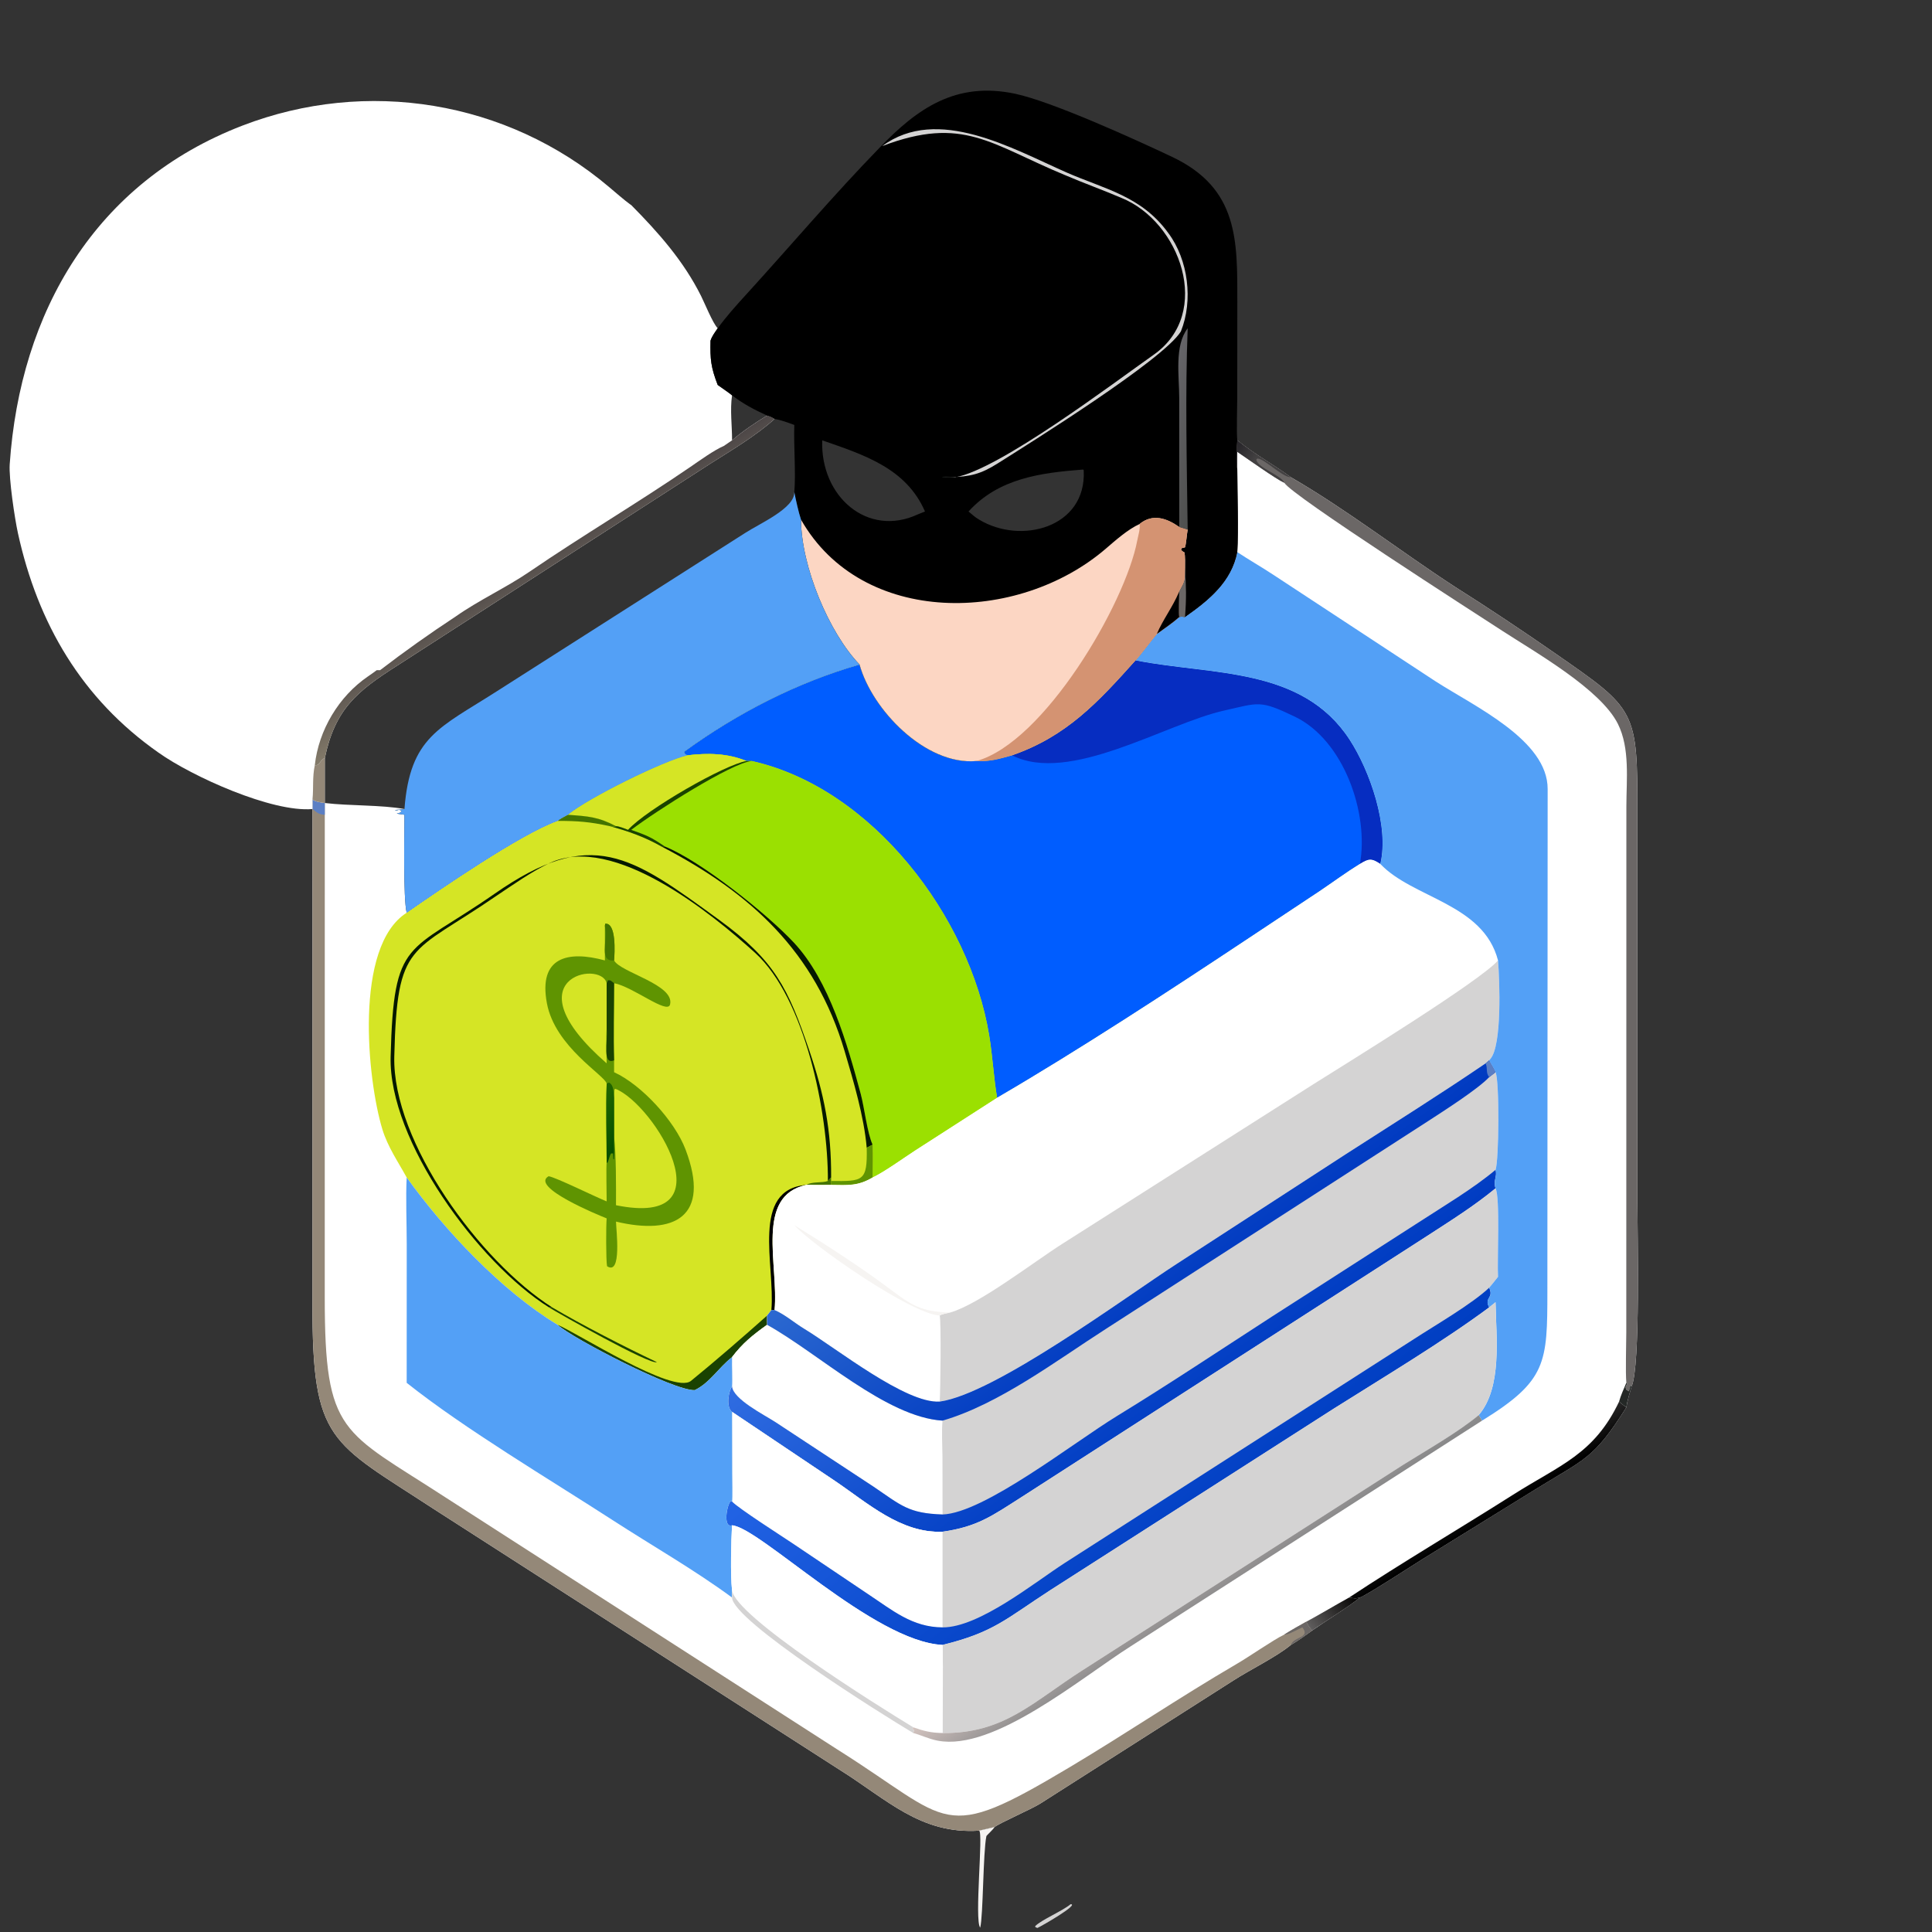
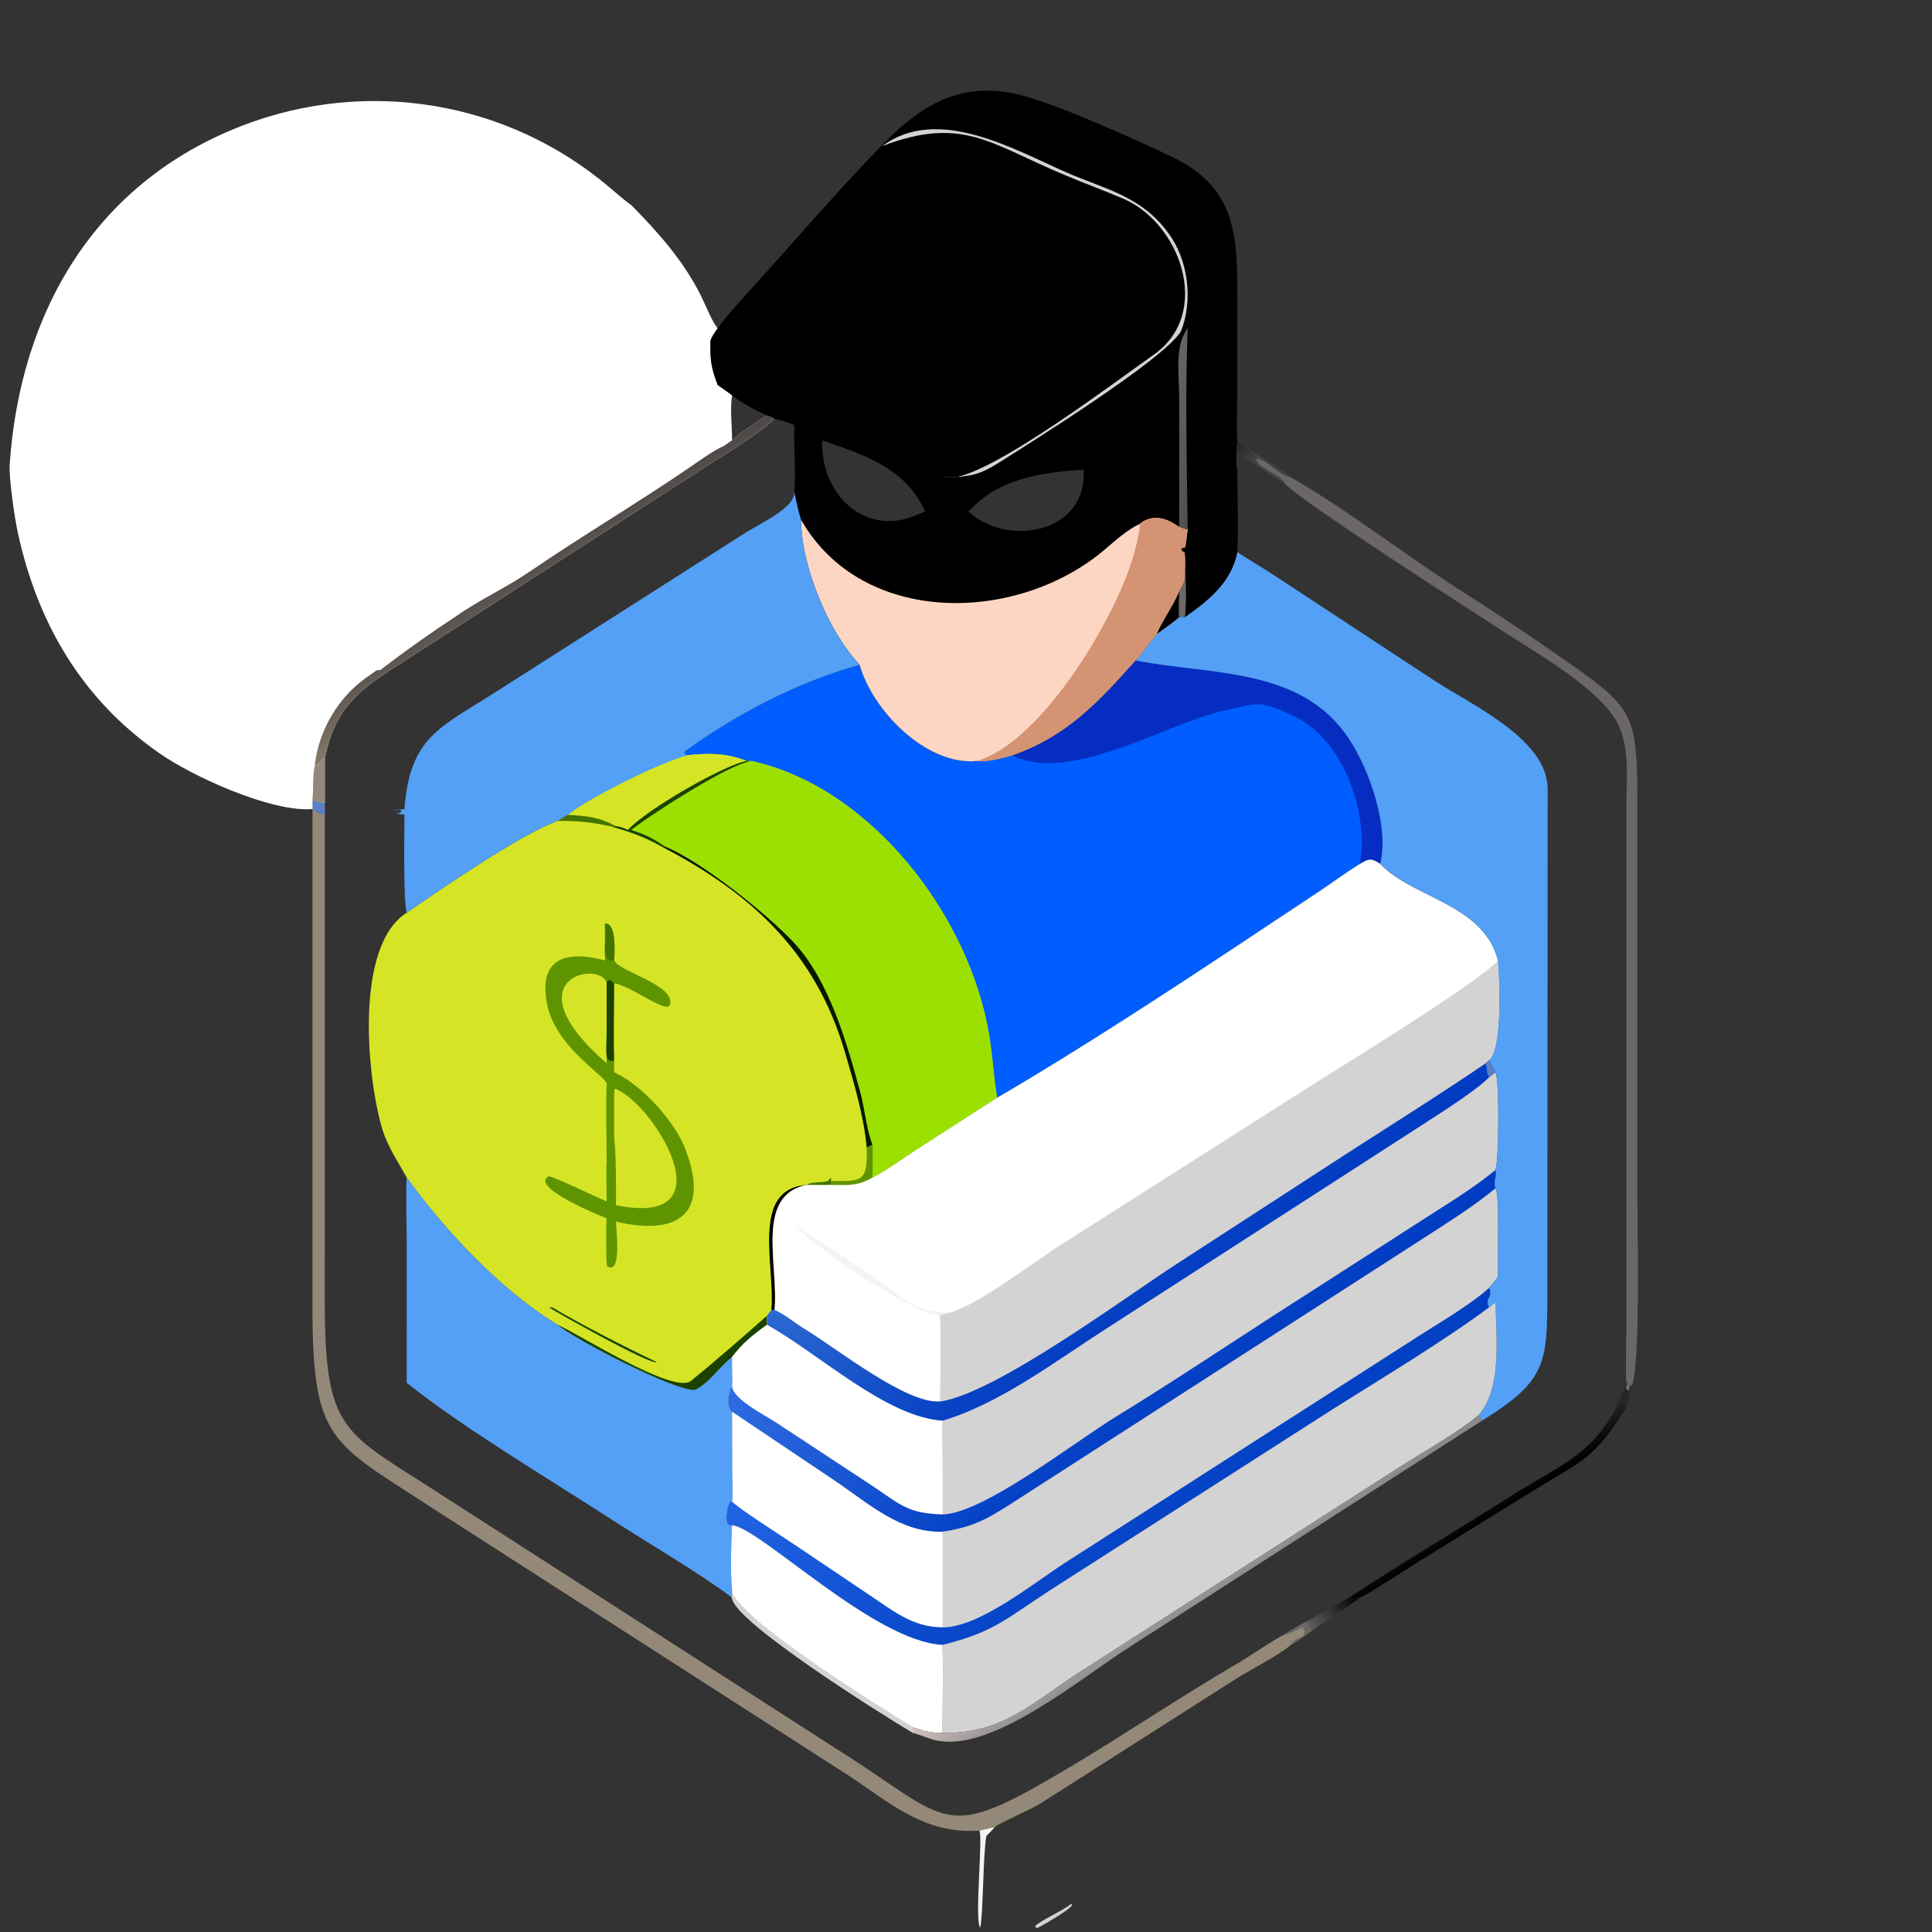
<svg xmlns="http://www.w3.org/2000/svg" width="110" height="110" viewBox="0 0 110 110" fill="none">
  <rect x="0" y="0" width="110" height="110" fill="#333333" stroke="none" />
-   <path d="M70.445 25.07C71.462 25.889 72.464 26.419 73.497 27.174C76.618 28.973 79.767 31.412 82.82 33.4C84.768 34.631 86.677 35.903 88.569 37.218C93.149 40.401 93.24 40.407 93.225 46.379L93.226 68.525C93.226 70.098 93.408 77.809 92.895 78.938C92.789 79.313 92.651 79.754 92.597 80.134C90.704 83.124 90.212 83.061 87.287 84.878L81.007 88.761C80.464 89.096 77.847 90.806 77.429 90.956C76.774 91.498 75.467 92.299 74.708 92.835C74.304 93.124 73.927 93.402 73.497 93.654C72.725 94.308 71.132 95.09 70.222 95.681L59.228 102.689C58.687 103.027 56.906 103.794 56.625 104.027C56.332 104.094 56.039 104.159 55.746 104.23C52.397 104.445 50.515 102.459 47.791 100.755L24.694 85.915C18.807 82.062 17.783 82.123 17.789 74.253L17.792 46.064V45.72V45.51C17.92 45.647 18.298 45.694 18.492 45.72C19.875 45.888 21.747 45.822 23.028 46.064C22.834 46.09 22.678 46.105 22.483 46.117C22.651 46.199 22.671 46.025 22.866 46.172C22.777 46.303 22.789 46.264 22.59 46.316L22.585 46.315C22.755 46.366 22.879 46.352 23.028 46.392C23.026 47.427 22.954 51.19 23.156 51.967C25.07 50.641 29.612 47.51 31.744 46.739C31.922 46.6 32.127 46.5 32.326 46.392C33.529 45.41 37.782 43.314 39.142 43.004C39.057 42.978 38.865 42.863 39.002 42.763C42.003 40.592 45.365 38.861 48.938 37.835C49.643 40.402 52.692 43.586 55.592 43.329C56.347 43.367 56.895 43.205 57.62 43.004C60.735 41.927 62.535 39.963 64.653 37.597C64.947 37.29 65.535 36.483 65.867 36.093C66.291 35.788 66.751 35.472 67.142 35.131C67.278 35.096 67.331 35.114 67.47 35.131C68.843 34.167 70.117 33.124 70.445 31.433C70.522 30.192 70.447 28.065 70.445 26.733C70.349 26.389 70.406 25.438 70.445 25.07Z" fill="white" />
  <path d="M64.653 37.598L64.723 37.612C69.008 38.452 74.122 37.961 76.831 42.102C77.989 43.872 79.1 47.05 78.588 49.19C78.085 48.851 77.924 48.884 77.428 49.19C76.644 49.671 75.909 50.217 75.146 50.731L71.125 53.399C66.586 56.412 61.432 59.785 56.77 62.504L52.134 65.487C51.458 65.924 50.358 66.721 49.682 67.041C48.84 67.538 48.273 67.476 47.32 67.464C46.851 67.465 46.379 67.469 45.91 67.464C42.969 68.08 44.342 72.02 44.099 74.59H43.919L43.676 74.903C43.674 75.055 43.665 75.284 43.676 75.428C42.867 76.004 42.276 76.48 41.679 77.269C40.894 77.882 40.431 78.721 39.555 79.148C38.377 79.196 32.615 76.213 31.744 75.428C28.538 73.483 25.338 70.073 23.155 67.041C22.68 66.171 22.074 65.299 21.769 64.293C20.918 61.493 20.131 53.891 23.155 51.968C25.07 50.641 29.612 47.511 31.744 46.739C31.921 46.6 32.127 46.501 32.326 46.392C33.528 45.411 37.782 43.314 39.141 43.004C39.057 42.979 38.865 42.863 39.002 42.764C42.002 40.593 45.365 38.861 48.938 37.836C49.642 40.403 52.692 43.586 55.592 43.33C56.347 43.367 56.894 43.206 57.619 43.004C60.735 41.927 62.534 39.963 64.653 37.598Z" fill="#D5E525" />
  <path d="M64.654 37.598L64.724 37.612C69.009 38.452 74.123 37.961 76.832 42.102C77.99 43.872 79.101 47.05 78.589 49.19C78.086 48.851 77.925 48.884 77.429 49.19C76.645 49.671 75.91 50.217 75.147 50.731L71.126 53.399C66.587 56.412 61.434 59.785 56.771 62.504C56.578 61.364 56.513 60.118 56.32 58.949C55.205 52.18 49.648 44.857 42.802 43.33H42.504C41.411 42.882 40.299 42.87 39.142 43.004C39.058 42.979 38.866 42.863 39.003 42.764C42.004 40.593 45.366 38.861 48.939 37.836C49.644 40.403 52.693 43.586 55.593 43.33C56.348 43.367 56.895 43.206 57.62 43.004C60.736 41.927 62.535 39.963 64.654 37.598Z" fill="#005DFF" />
  <path d="M64.653 37.598L64.723 37.612C69.008 38.452 74.122 37.961 76.831 42.102C77.989 43.872 79.1 47.05 78.588 49.19C78.084 48.851 77.923 48.884 77.428 49.19C77.951 46.313 76.515 42.142 73.718 40.802C71.722 39.846 71.702 40.004 69.683 40.459C66.349 41.21 60.891 44.669 57.619 43.004C60.734 41.927 62.534 39.963 64.653 37.598Z" fill="#062DC1" />
  <path d="M39.141 43.004C40.298 42.869 41.41 42.881 42.503 43.329H42.801C49.647 44.856 55.205 52.179 56.319 58.949C56.512 60.118 56.577 61.364 56.77 62.504L52.134 65.486C51.458 65.924 50.358 66.721 49.682 67.04C49.688 66.422 49.702 65.79 49.682 65.173C49.379 64.516 49.214 63.053 49.007 62.286C48.246 59.461 47.228 55.839 45.199 53.666C43.684 52.043 39.909 49.02 37.848 48.194H37.658C36.717 47.657 35.767 47.321 34.727 47.04C34.896 47.088 34.895 47.074 35.072 47.04C34.053 46.503 33.481 46.474 32.326 46.392C33.528 45.41 37.782 43.314 39.141 43.004Z" fill="#9BE001" />
  <path d="M39.141 43.004C40.298 42.869 41.41 42.881 42.503 43.329C41.274 43.53 36.83 46.069 35.757 47.249C35.623 47.191 35.21 47.028 35.072 47.04C34.053 46.503 33.481 46.474 32.326 46.392C33.528 45.41 37.782 43.314 39.141 43.004Z" fill="#D5E525" />
  <path d="M42.503 43.329H42.801C41.695 43.409 37.313 46.197 35.94 47.249C36.846 47.574 37.049 47.647 37.848 48.194H37.658C36.717 47.657 35.767 47.321 34.727 47.04C34.896 47.088 34.895 47.074 35.072 47.04C35.21 47.028 35.623 47.191 35.757 47.249C36.83 46.069 41.274 43.53 42.503 43.329Z" fill="#1A4201" />
-   <path d="M31.258 74.437C27.21 71.898 22.115 64.931 22.241 60.159C22.419 53.351 23.187 54.349 28.164 50.884C33.691 47.036 35.909 48.701 40.949 52.377C44.123 54.691 44.873 56.279 46.068 59.78C46.932 62.314 47.333 64.35 47.321 67.04L47.136 67.24C47.157 63.301 45.816 56.817 42.997 54.255C40.565 52.046 34.954 47.447 31.31 49.131C30.304 49.596 29.172 50.401 28.248 51.016C23.367 54.376 22.61 53.532 22.449 60.155C22.331 65.015 27.353 71.847 31.441 74.437H31.258Z" fill="#051900" />
  <path d="M37.847 48.193C39.909 49.02 43.684 52.043 45.199 53.666C47.228 55.839 48.246 59.461 49.007 62.286C49.213 63.053 49.379 64.516 49.682 65.173L49.346 65.348C49.2 63.592 48.583 61.519 48.091 59.854C46.414 54.18 42.738 50.836 37.658 48.193H37.847Z" fill="#051900" />
  <path d="M43.676 74.903C43.674 75.055 43.665 75.284 43.676 75.428C42.867 76.004 42.276 76.48 41.679 77.269C40.894 77.882 40.431 78.72 39.555 79.148C38.377 79.196 32.615 76.213 31.744 75.428C32.809 75.856 38.349 79.428 39.343 78.62C40.729 77.493 42.337 76.095 43.676 74.903Z" fill="#1A4201" />
  <path d="M43.919 74.59C44.142 72.022 42.721 67.719 45.91 67.464C42.969 68.08 44.342 72.02 44.1 74.59H43.919Z" fill="black" />
  <path d="M49.346 65.349L49.682 65.174C49.703 65.79 49.688 66.423 49.682 67.041C48.841 67.538 48.273 67.476 47.32 67.464V67.24C49.135 67.257 49.392 67.279 49.346 65.349Z" fill="#5F9401" />
  <path d="M32.326 46.392C33.481 46.474 34.053 46.503 35.072 47.04C34.895 47.074 34.896 47.088 34.727 47.04C33.592 46.791 32.89 46.736 31.744 46.739C31.921 46.6 32.127 46.5 32.326 46.392Z" fill="#447400" />
  <path d="M31.441 74.438C33.108 75.423 35.613 76.71 37.398 77.553C37.052 77.752 31.718 74.732 31.258 74.438H31.441Z" fill="#1A4201" />
  <path d="M47.32 67.04V67.24V67.463C46.851 67.464 46.379 67.469 45.91 67.463C46.233 67.258 46.825 67.364 47.135 67.24L47.32 67.04Z" fill="#447400" />
  <path d="M34.44 52.714L34.458 52.592C35.102 52.526 34.998 54.267 34.964 54.683C35.321 55.365 38.429 56.06 38.15 57.192C38.006 57.779 36.043 56.182 34.964 55.979C34.963 57.374 34.92 58.993 34.964 60.369V61.047C36.523 61.76 38.415 63.818 39.032 65.448C40.491 69.297 38.387 70.342 35.073 69.553C35.077 69.992 35.42 72.654 34.563 72.093C34.5 71.76 34.502 69.755 34.541 69.37C34.108 69.196 30.146 67.581 31.236 66.969C31.65 67.032 33.908 68.151 34.541 68.402C34.539 68.085 34.507 66.375 34.541 66.19C34.538 64.699 34.488 63.186 34.541 61.697C34.447 61.224 31.605 59.618 31.138 57.119C30.646 54.49 32.323 54.105 34.44 54.683V52.714Z" fill="#5F9401" />
  <path d="M34.963 62.504L34.985 62.026L35.041 61.993C37.263 62.876 41.586 69.95 35.072 68.62C35.076 67.597 35.085 65.708 34.963 64.708V62.504Z" fill="#D5E525" />
  <path d="M34.54 60.542C28.963 55.687 34.217 54.617 34.54 55.979V58.577C34.504 59.038 34.538 60.042 34.54 60.542Z" fill="#D5E525" />
  <path d="M34.541 55.978L34.616 55.811C34.793 55.805 34.778 55.844 34.963 55.978C34.962 57.374 34.92 58.993 34.963 60.369C34.278 60.657 34.609 59.307 34.541 58.577V55.978Z" fill="#1A4201" />
-   <path d="M34.542 61.697L34.672 61.636C34.96 61.778 34.92 62.191 34.964 62.504V64.708C34.946 65.113 34.987 65.69 34.959 66.011L34.919 65.985L34.907 65.672L34.793 65.671C34.69 65.782 34.612 66.326 34.542 66.19C34.539 64.699 34.489 63.186 34.542 61.697Z" fill="url(#paint0_linear_15471_8087)" />
  <path d="M34.44 52.714L34.458 52.592C35.102 52.526 34.998 54.267 34.964 54.683C34.076 54.758 34.613 53.643 34.44 52.714Z" fill="#447400" />
  <path d="M77.429 49.19C77.924 48.884 78.085 48.852 78.589 49.19C80.45 51.154 84.449 51.439 85.291 54.684C85.386 55.873 85.522 59.51 84.858 60.288L84.787 60.369L84.584 60.543C81.932 62.349 79.334 63.97 76.641 65.704L67.019 71.948C64.072 73.855 56.658 79.359 53.504 79.801C51.565 79.927 47.626 76.769 45.768 75.644C45.21 75.306 44.701 74.851 44.1 74.59C44.343 72.02 42.97 68.08 45.911 67.464C46.379 67.47 46.852 67.465 47.321 67.464C48.274 67.476 48.841 67.539 49.683 67.041C50.359 66.722 51.458 65.924 52.134 65.487L56.771 62.504C61.433 59.785 66.587 56.413 71.126 53.399L75.147 50.731C75.91 50.217 76.645 49.672 77.429 49.19Z" fill="white" />
  <path d="M54.094 74.731C55.759 74.261 58.889 71.824 60.51 70.802L74.797 61.719C76.713 60.512 84.278 55.856 85.291 54.684C85.386 55.873 85.521 59.51 84.858 60.288L84.786 60.369L84.583 60.543C81.932 62.349 79.334 63.97 76.641 65.704L67.018 71.948C64.071 73.854 56.658 79.359 53.504 79.801C53.543 79.231 53.593 75.309 53.504 74.903C53.624 74.816 53.936 74.766 54.094 74.731Z" fill="#D4D3D3" />
  <path d="M45.225 69.754C46.916 70.795 49.04 72.168 50.583 73.329C51.911 74.327 52.422 74.679 54.095 74.731C53.937 74.766 53.624 74.816 53.505 74.903C51.897 74.821 46.28 70.93 45.225 69.754Z" fill="#F6F4F2" />
  <path d="M84.786 60.369C84.867 60.527 85.121 60.922 85.149 61.047C85.379 61.524 85.346 66.069 85.149 66.606C85.262 66.993 85.003 67.189 85.149 67.66C83.908 68.681 82.608 69.491 81.263 70.366L58.141 85.251C56.483 86.307 55.648 86.926 53.665 87.21C51.293 87.312 49.408 85.579 47.526 84.309L41.68 80.386C41.336 80.115 41.463 79.256 41.68 78.938C41.709 78.517 41.663 77.776 41.68 77.269C42.277 76.48 42.868 76.004 43.676 75.428C43.665 75.284 43.675 75.055 43.676 74.903L43.92 74.59H44.1C44.701 74.85 45.209 75.305 45.768 75.644C47.626 76.769 51.565 79.927 53.504 79.801C56.658 79.359 64.071 73.854 67.018 71.948L76.641 65.704C79.334 63.97 81.932 62.349 84.584 60.543L84.786 60.369Z" fill="#D4D3D3" />
  <path d="M43.676 75.428C46.615 77.063 50.458 80.686 53.665 80.884C53.605 81.444 53.655 82.324 53.66 82.925L53.665 86.228C51.723 86.163 51.322 85.72 49.742 84.65L44.146 80.968C43.493 80.546 41.74 79.662 41.679 78.938C41.709 78.517 41.663 77.775 41.679 77.269C42.276 76.479 42.867 76.004 43.676 75.428Z" fill="white" />
  <path d="M85.149 66.606C85.262 66.992 85.003 67.189 85.149 67.659C83.908 68.68 82.608 69.491 81.263 70.365L58.141 85.251C56.483 86.307 55.648 86.926 53.665 87.209C51.293 87.311 49.408 85.578 47.526 84.309L41.68 80.386C41.336 80.115 41.463 79.255 41.68 78.938C41.74 79.662 43.493 80.546 44.147 80.968L49.743 84.65C51.322 85.72 51.723 86.164 53.665 86.228C56.024 86.152 61.097 82.152 63.603 80.619C66.591 78.791 69.498 76.848 72.437 74.95L80.763 69.602C82.187 68.675 83.881 67.674 85.149 66.606Z" fill="url(#paint1_linear_15471_8087)" />
  <path d="M84.787 60.369C84.867 60.527 85.122 60.922 85.15 61.047L84.787 61.329C84.133 62.02 82.198 63.253 81.325 63.821L62.975 75.656C60.133 77.477 56.891 79.944 53.666 80.885C50.459 80.687 46.617 77.064 43.677 75.428C43.666 75.284 43.675 75.055 43.677 74.903L43.921 74.59H44.101C44.702 74.85 45.21 75.305 45.768 75.644C47.627 76.769 51.566 79.927 53.505 79.801C56.659 79.359 64.072 73.854 67.019 71.948L76.642 65.704C79.335 63.97 81.933 62.349 84.585 60.543L84.787 60.369Z" fill="url(#paint2_linear_15471_8087)" />
  <path d="M84.787 60.369C84.867 60.527 85.121 60.922 85.149 61.047L84.787 61.329C84.579 61.066 84.716 60.841 84.584 60.543L84.787 60.369Z" fill="#5B7FC4" />
  <path d="M85.149 67.659C85.418 68.14 85.236 71.827 85.291 72.696C85.123 72.91 84.963 73.111 84.787 73.318C85.073 73.932 84.48 73.859 84.787 74.437C82.143 76.398 78.761 78.422 75.941 80.2L59.817 90.526C57.29 92.16 56.593 92.937 53.665 93.654C49.75 93.465 43.258 86.964 41.68 86.843C41.147 87.012 41.386 85.658 41.608 85.466L41.68 85.494C41.716 85.293 41.689 84.184 41.688 83.906L41.68 80.386L47.526 84.308C49.409 85.578 51.293 87.311 53.665 87.209C55.648 86.926 56.484 86.307 58.141 85.251L81.263 70.365C82.608 69.491 83.908 68.68 85.149 67.659Z" fill="#D4D3D3" />
  <path d="M41.68 80.386L47.526 84.309C49.408 85.578 51.293 87.311 53.665 87.209V92.658C51.935 92.646 50.82 91.686 49.435 90.771L45.113 87.865C44.547 87.485 42.035 85.878 41.68 85.494C41.716 85.293 41.689 84.184 41.688 83.906L41.68 80.386Z" fill="white" />
  <path d="M84.787 73.318C85.073 73.932 84.48 73.859 84.787 74.437C82.143 76.398 78.761 78.422 75.941 80.2L59.817 90.526C57.29 92.16 56.593 92.937 53.665 93.654C49.75 93.465 43.258 86.964 41.68 86.843C41.147 87.012 41.386 85.658 41.608 85.466L41.68 85.494C42.035 85.878 44.547 87.485 45.113 87.865L49.435 90.771C50.82 91.686 51.935 92.646 53.665 92.657C55.752 92.665 58.914 90.088 60.628 88.985L80.507 76.24C81.734 75.443 83.808 74.242 84.787 73.318Z" fill="url(#paint3_linear_15471_8087)" />
  <path d="M70.446 31.434C71.117 31.881 71.798 32.265 72.463 32.703L81.715 38.78C83.964 40.231 88.129 42.141 88.117 44.929L88.101 73.498C88.1 77.607 88.067 78.608 84.383 80.885L84.195 80.566C85.534 78.99 85.188 76.184 85.15 74.145L84.787 74.438C84.48 73.859 85.074 73.932 84.787 73.319C84.964 73.111 85.124 72.91 85.291 72.697C85.236 71.827 85.419 68.141 85.15 67.659C85.004 67.189 85.262 66.993 85.15 66.606C85.347 66.069 85.379 61.524 85.15 61.047C85.122 60.921 84.867 60.526 84.787 60.369L84.858 60.287C85.522 59.51 85.386 55.873 85.291 54.683C84.45 51.439 80.451 51.154 78.59 49.19C79.101 47.05 77.99 43.872 76.832 42.102C74.124 37.961 69.01 38.452 64.725 37.612L64.654 37.597C64.948 37.291 65.536 36.483 65.868 36.093C66.292 35.788 66.752 35.472 67.144 35.131C67.279 35.096 67.332 35.114 67.471 35.131C68.844 34.167 70.118 33.124 70.446 31.434Z" fill="#53A0F6" />
  <path d="M23.155 67.04C25.338 70.072 28.538 73.482 31.744 75.428C32.615 76.213 38.377 79.195 39.555 79.147C40.431 78.72 40.894 77.881 41.679 77.269C41.663 77.776 41.708 78.517 41.679 78.938C41.462 79.255 41.335 80.115 41.679 80.385L41.687 83.906C41.688 84.184 41.715 85.292 41.679 85.494L41.607 85.466C41.385 85.658 41.146 87.012 41.679 86.843C41.628 87.699 41.58 89.683 41.679 90.54C41.684 90.686 41.693 90.81 41.679 90.956C39.524 89.371 37.148 88.018 34.904 86.565C31.307 84.236 26.461 81.362 23.155 78.732L23.158 70.846C23.158 69.704 23.095 68.138 23.155 67.04Z" fill="#53A0F6" />
  <path d="M84.785 74.437L85.148 74.144C85.186 76.184 85.532 78.989 84.194 80.565C83.034 81.534 81.229 82.561 79.903 83.391L61.646 95.088C58.765 96.928 57.173 98.7 53.664 98.67C53.663 97.041 53.709 95.266 53.664 93.654C56.592 92.937 57.289 92.16 59.816 90.526L75.94 80.2C78.76 78.422 82.142 76.398 84.785 74.437Z" fill="#D4D3D3" />
  <path d="M17.792 45.51C17.92 45.647 18.298 45.694 18.492 45.72V46.392L18.49 73.849C18.488 81.713 19.479 81.422 25.393 85.274L47.66 99.598C54.265 103.748 53.523 105.018 60.879 100.632C64.104 98.708 67.156 96.64 70.391 94.75C71.129 94.324 72.463 93.387 73.127 93.061C73.536 92.8 73.951 92.571 74.374 92.333C74.485 92.579 74.532 92.627 74.708 92.835C74.304 93.124 73.927 93.403 73.497 93.654C72.725 94.308 71.132 95.09 70.222 95.682L59.228 102.69C58.687 103.027 56.906 103.794 56.625 104.027C56.332 104.094 56.039 104.159 55.746 104.23C52.397 104.445 50.515 102.459 47.791 100.755L24.694 85.915C18.807 82.062 17.783 82.123 17.789 74.253L17.792 46.064V45.72V45.51Z" fill="#948878" />
  <path d="M17.793 45.51C17.921 45.647 18.299 45.694 18.492 45.72V46.392C18.129 46.36 18.082 46.283 17.793 46.064V45.72V45.51Z" fill="#5B7FC4" />
  <path d="M73.127 93.061C73.536 92.8 73.951 92.571 74.374 92.333C74.485 92.579 74.531 92.627 74.708 92.835C74.304 93.124 73.927 93.402 73.497 93.654C73.658 93.169 74.633 93.27 74.151 92.657C73.883 92.773 73.311 93.106 73.127 93.061Z" fill="#6B6766" />
  <path d="M41.679 86.844C43.257 86.964 49.749 93.465 53.664 93.654C53.709 95.267 53.663 97.041 53.664 98.671C53.031 98.664 52.584 98.556 51.997 98.347L51.956 98.442L52.05 98.499L51.997 98.671C50.281 97.655 41.694 92.271 41.679 90.957C41.693 90.81 41.683 90.687 41.679 90.54C41.58 89.684 41.628 87.7 41.679 86.844Z" fill="white" />
  <path d="M41.68 90.54C41.845 92.029 49.916 97.083 51.998 98.346L51.957 98.442L52.051 98.499L51.998 98.671C50.282 97.655 41.695 92.271 41.68 90.957C41.694 90.81 41.684 90.687 41.68 90.54Z" fill="#D4D3D3" />
  <path d="M70.445 25.07C71.463 25.889 72.465 26.419 73.497 27.174C76.618 28.973 79.767 31.412 82.82 33.4C84.768 34.631 86.677 35.903 88.57 37.218C93.149 40.401 93.241 40.407 93.225 46.379L93.226 68.525C93.227 70.098 93.409 77.809 92.896 78.938L92.833 78.846C92.802 79.008 92.794 79.053 92.737 79.213L92.599 79.122C92.529 78.943 92.549 79.004 92.649 78.765L92.597 78.732C92.543 78.087 92.593 76.588 92.594 75.867L92.599 45.906C92.6 44.403 92.813 42.604 92.115 41.213C91.128 39.243 87.453 37.163 85.548 35.925C83.963 34.894 73.488 28.174 73.128 27.49C72.633 27.266 71.003 26.098 70.445 25.724V26.733C70.349 26.389 70.406 25.438 70.445 25.07Z" fill="#6B6766" />
  <path d="M70.445 25.07C71.463 25.889 72.465 26.419 73.497 27.174C72.981 27.161 72.037 26.137 71.589 26.106L71.528 26.171C71.625 26.664 72.927 27.026 73.128 27.49C72.633 27.266 71.003 26.098 70.445 25.724V26.733C70.349 26.389 70.406 25.438 70.445 25.07Z" fill="url(#paint4_linear_15471_8087)" />
  <path d="M53.665 98.671C57.174 98.7 58.766 96.928 61.647 95.088L79.903 83.391C81.23 82.561 83.035 81.535 84.195 80.565L84.382 80.885L64.392 93.723C61.457 95.592 56.582 99.713 53.392 99.107C52.862 99.006 52.452 98.789 51.998 98.671L52.051 98.499L51.957 98.442L51.998 98.346C52.585 98.556 53.032 98.664 53.665 98.671Z" fill="url(#paint5_linear_15471_8087)" />
  <path d="M92.185 79.801C92.322 79.915 92.454 80.026 92.597 80.134C90.705 83.124 90.212 83.061 87.288 84.879L81.007 88.762C80.464 89.096 77.847 90.806 77.429 90.957C77.141 91.037 77.102 90.998 76.812 90.957C79.866 88.939 83.069 87.058 86.161 85.095C88.802 83.418 90.76 82.802 92.185 79.801Z" fill="url(#paint6_linear_15471_8087)" />
  <path d="M74.375 92.334C75.203 91.889 75.994 91.408 76.813 90.957C77.102 90.998 77.141 91.037 77.429 90.957C76.775 91.499 75.468 92.299 74.709 92.836C74.532 92.627 74.486 92.58 74.375 92.334Z" fill="url(#paint7_linear_15471_8087)" />
  <path d="M92.596 78.732L92.647 78.765C92.548 79.004 92.528 78.943 92.597 79.122L92.736 79.214C92.793 79.053 92.801 79.008 92.832 78.847L92.895 78.938C92.788 79.314 92.65 79.754 92.596 80.134C92.453 80.026 92.321 79.915 92.184 79.801C92.272 79.463 92.457 79.062 92.596 78.732Z" fill="#242826" />
  <path d="M17.793 46.063C15.493 46.267 10.933 44.209 9.027 42.853C4.659 39.794 2.153 35.506 1.023 30.365C0.835 29.51 0.498 27.235 0.553 26.433C1.145 17.749 5.429 10.376 13.801 7.152C20.866 4.432 28.845 5.718 34.668 10.64C34.909 10.845 35.631 11.465 35.864 11.625L35.941 11.677C37.502 13.255 38.926 14.867 39.919 16.858C40.127 17.274 40.583 18.404 40.863 18.691C40.701 18.929 40.546 19.124 40.454 19.395C40.432 20.469 40.474 20.9 40.863 21.917C41.058 22.062 41.537 22.38 41.68 22.509C41.557 23.345 41.684 24.231 41.68 25.07C42.284 24.552 42.996 24.07 43.677 23.66C43.895 23.731 43.906 23.733 44.101 23.852C43.062 24.793 41.698 25.605 40.508 26.358L22.602 37.907C20.337 39.348 19.073 40.373 18.493 43.166V45.72C18.299 45.694 17.921 45.647 17.793 45.51V45.72V46.063Z" fill="white" />
  <path d="M43.677 23.66C43.895 23.732 43.906 23.734 44.1 23.852C43.062 24.794 41.698 25.605 40.508 26.359L22.602 37.907C20.337 39.348 19.073 40.373 18.493 43.166C18.228 43.25 18.202 43.621 17.924 43.563C18.145 41.567 19.287 39.655 20.94 38.52C21.111 38.408 21.284 38.277 21.45 38.156H21.642C23.031 37.092 24.473 36.066 25.941 35.103C27.256 34.175 28.837 33.449 30.152 32.549C33.166 30.488 36.299 28.644 39.312 26.581C39.838 26.221 40.652 25.63 41.211 25.391L41.68 25.071C42.284 24.553 42.996 24.071 43.677 23.66Z" fill="url(#paint8_linear_15471_8087)" />
  <path d="M17.924 43.562C18.202 43.621 18.228 43.249 18.492 43.166V45.72C18.299 45.694 17.921 45.647 17.793 45.51C17.859 44.848 17.777 44.265 17.924 43.562Z" fill="#948878" />
  <path d="M40.863 18.692C41.351 18.018 41.925 17.381 42.486 16.767C45.049 13.956 47.428 11.138 50.086 8.404C52.218 6.184 54.418 4.624 57.79 5.336C59.929 5.788 64.768 8.001 66.736 8.933C70.531 10.73 70.448 13.712 70.448 17.192L70.443 22.66C70.442 23.148 70.396 24.684 70.446 25.071C70.406 25.438 70.35 26.389 70.446 26.734C70.448 28.066 70.523 30.192 70.446 31.434C70.118 33.125 68.844 34.168 67.471 35.131C67.332 35.115 67.278 35.097 67.143 35.131C66.752 35.473 66.291 35.788 65.867 36.093C65.536 36.483 64.948 37.291 64.654 37.598C62.535 39.963 60.736 41.927 57.62 43.005C56.895 43.206 56.348 43.367 55.593 43.33C52.693 43.587 49.644 40.403 48.939 37.836C47.189 36.017 45.619 32.243 45.606 29.584C45.472 29.191 45.302 28.42 45.225 28.015C45.318 26.944 45.184 25.382 45.225 24.196C44.898 24.073 44.439 23.904 44.1 23.852C43.906 23.734 43.895 23.732 43.677 23.66C42.942 23.329 42.324 22.998 41.68 22.51C41.537 22.381 41.058 22.063 40.863 21.918C40.473 20.901 40.432 20.47 40.454 19.395C40.545 19.124 40.701 18.929 40.863 18.692ZM55.143 29.123C55.334 29.282 55.532 29.464 55.747 29.584C58.113 31.024 61.859 30.048 61.703 26.798C61.701 26.758 61.686 26.752 61.662 26.734C59.235 26.92 56.857 27.236 55.143 29.123ZM52.266 29.283L52.665 29.123C51.596 26.657 49.186 25.895 46.814 25.071C46.701 28.276 49.403 30.62 52.266 29.283Z" fill="black" />
  <path d="M64.88 29.837C65.633 29.218 66.441 29.51 67.143 30.007L67.622 30.154C67.572 30.401 67.529 31.041 67.464 31.167L67.271 31.213L67.247 31.316C67.245 31.314 67.451 31.505 67.434 31.431C67.486 31.664 67.471 32.108 67.47 32.327C67.458 33.099 67.501 33.019 67.143 33.675C67.143 33.937 67.112 34.93 67.143 35.131C66.751 35.473 66.291 35.788 65.867 36.093C65.535 36.483 64.947 37.291 64.653 37.598C62.535 39.963 60.735 41.927 57.62 43.004C56.895 43.206 56.347 43.367 55.593 43.33C52.693 43.586 49.643 40.403 48.939 37.836C47.189 36.017 45.618 32.243 45.605 29.584C49.077 35.692 57.962 35.544 62.97 31.231C63.512 30.764 64.224 30.133 64.88 29.837Z" fill="#FCD6C3" />
  <path d="M64.879 29.837C65.632 29.218 66.44 29.51 67.142 30.007L67.621 30.154C67.571 30.401 67.528 31.041 67.463 31.167L67.27 31.213L67.246 31.316C67.245 31.314 67.45 31.505 67.434 31.431C67.485 31.664 67.471 32.108 67.47 32.327C67.457 33.099 67.5 33.019 67.142 33.675C67.142 33.937 67.112 34.93 67.142 35.131C66.751 35.473 66.29 35.788 65.866 36.093C65.535 36.483 64.947 37.291 64.653 37.598C62.534 39.963 60.734 41.927 57.619 43.004C56.894 43.206 56.347 43.367 55.592 43.33C59.438 42.275 64.073 34.378 64.751 30.771C64.798 30.524 64.94 30.054 64.879 29.837Z" fill="#D49372" />
  <path d="M67.143 33.675C67.143 33.937 67.113 34.929 67.143 35.131C66.752 35.472 66.291 35.788 65.867 36.093C66.205 35.285 66.76 34.583 67.143 33.675Z" fill="black" />
  <path d="M67.143 30.007L67.141 22.692C67.14 21.401 66.854 19.687 67.622 18.691C67.476 22.347 67.573 26.482 67.622 30.154L67.143 30.007Z" fill="url(#paint9_linear_15471_8087)" />
  <path d="M67.47 32.327C67.534 33.466 67.555 33.997 67.47 35.131C67.331 35.115 67.278 35.097 67.142 35.131C67.112 34.93 67.143 33.938 67.142 33.675C67.501 33.019 67.458 33.099 67.47 32.327Z" fill="#6B6766" />
  <path d="M50.23 8.317C53.384 5.981 57.654 8.471 60.724 9.819C62.892 10.771 64.984 11.151 66.517 13.267C67.663 14.797 67.94 17.117 67.235 18.869C66.234 20.495 58.605 25.246 56.819 26.376C55.823 27.006 55.238 27.135 54.094 27.174H54.388C56.875 26.747 63.417 21.797 65.697 20.189C69.064 17.815 67.194 12.612 63.841 11.265C62.788 10.814 61.702 10.426 60.648 9.974C56.409 8.224 54.847 6.562 50.23 8.317Z" fill="#D4D3D3" />
  <path d="M54.094 27.175C53.203 27.193 53.778 27.085 54.389 27.175H54.094Z" fill="#242826" />
  <path d="M45.224 28.015C45.301 28.421 45.471 29.191 45.605 29.584C45.618 32.243 47.188 36.017 48.938 37.836C45.365 38.861 42.003 40.593 39.002 42.764C38.865 42.863 39.057 42.979 39.141 43.005C37.782 43.315 33.529 45.411 32.326 46.392C32.127 46.501 31.922 46.6 31.744 46.74C29.612 47.511 25.07 50.641 23.155 51.968C22.954 51.19 23.026 47.428 23.028 46.392C22.879 46.352 22.755 46.366 22.585 46.315L22.59 46.317C22.789 46.264 22.777 46.304 22.866 46.173C22.671 46.025 22.651 46.2 22.482 46.118C22.678 46.105 22.834 46.091 23.028 46.064C23.341 41.938 25.035 41.444 28.272 39.368L42.409 30.355C43.26 29.8 45.258 28.94 45.224 28.015Z" fill="#53A0F6" />
  <path d="M55.748 104.23C56.04 104.159 56.333 104.094 56.626 104.027C56.523 104.19 56.167 104.511 56.162 104.537C55.968 105.463 55.982 109.101 55.808 109.753C55.467 109.317 55.995 104.334 55.748 104.23Z" fill="#F6F4F2" />
  <path d="M60.958 108.416C61.48 108.417 59.245 109.699 59.063 109.771L58.946 109.72L58.941 109.665C59.286 109.309 60.492 108.807 60.958 108.416Z" fill="#D4D3D3" />
  <defs>
    <linearGradient id="paint0_linear_15471_8087" x1="35.58" y1="64.203" x2="33.823" y2="63.285" gradientUnits="userSpaceOnUse">
      <stop stop-color="#054E00" />
      <stop offset="1" stop-color="#226600" />
    </linearGradient>
    <linearGradient id="paint1_linear_15471_8087" x1="68.055" y1="79.966" x2="58.617" y2="66.981" gradientUnits="userSpaceOnUse">
      <stop stop-color="#003CC2" />
      <stop offset="1" stop-color="#2F6CE1" />
    </linearGradient>
    <linearGradient id="paint2_linear_15471_8087" x1="67.999" y1="73.339" x2="60.486" y2="62.89" gradientUnits="userSpaceOnUse">
      <stop stop-color="#003AC1" />
      <stop offset="1" stop-color="#2B68D0" />
    </linearGradient>
    <linearGradient id="paint3_linear_15471_8087" x1="68.876" y1="87.119" x2="57.328" y2="72.863" gradientUnits="userSpaceOnUse">
      <stop stop-color="#003EC2" />
      <stop offset="1" stop-color="#2263E4" />
    </linearGradient>
    <linearGradient id="paint4_linear_15471_8087" x1="70.469" y1="25.431" x2="71.498" y2="26.118" gradientUnits="userSpaceOnUse">
      <stop stop-color="#29272B" />
      <stop offset="1" stop-color="#434142" />
    </linearGradient>
    <linearGradient id="paint5_linear_15471_8087" x1="68.939" y1="91.167" x2="67.016" y2="88.325" gradientUnits="userSpaceOnUse">
      <stop stop-color="#89898A" />
      <stop offset="1" stop-color="#D1C2BE" />
    </linearGradient>
    <linearGradient id="paint6_linear_15471_8087" x1="85.132" y1="86.122" x2="84.347" y2="84.873" gradientUnits="userSpaceOnUse">
      <stop />
      <stop offset="1" stop-color="#252424" />
    </linearGradient>
    <linearGradient id="paint7_linear_15471_8087" x1="77.02" y1="90.879" x2="74.503" y2="92.579" gradientUnits="userSpaceOnUse">
      <stop stop-color="#080706" />
      <stop offset="1" stop-color="#605E5E" />
    </linearGradient>
    <linearGradient id="paint8_linear_15471_8087" x1="29.871" y1="31.893" x2="31.927" y2="35.383" gradientUnits="userSpaceOnUse">
      <stop stop-color="#4D4747" />
      <stop offset="1" stop-color="#847B6A" />
    </linearGradient>
    <linearGradient id="paint9_linear_15471_8087" x1="68.701" y1="24.702" x2="66.051" y2="24.052" gradientUnits="userSpaceOnUse">
      <stop stop-color="#505150" />
      <stop offset="1" stop-color="#666569" />
    </linearGradient>
  </defs>
</svg>